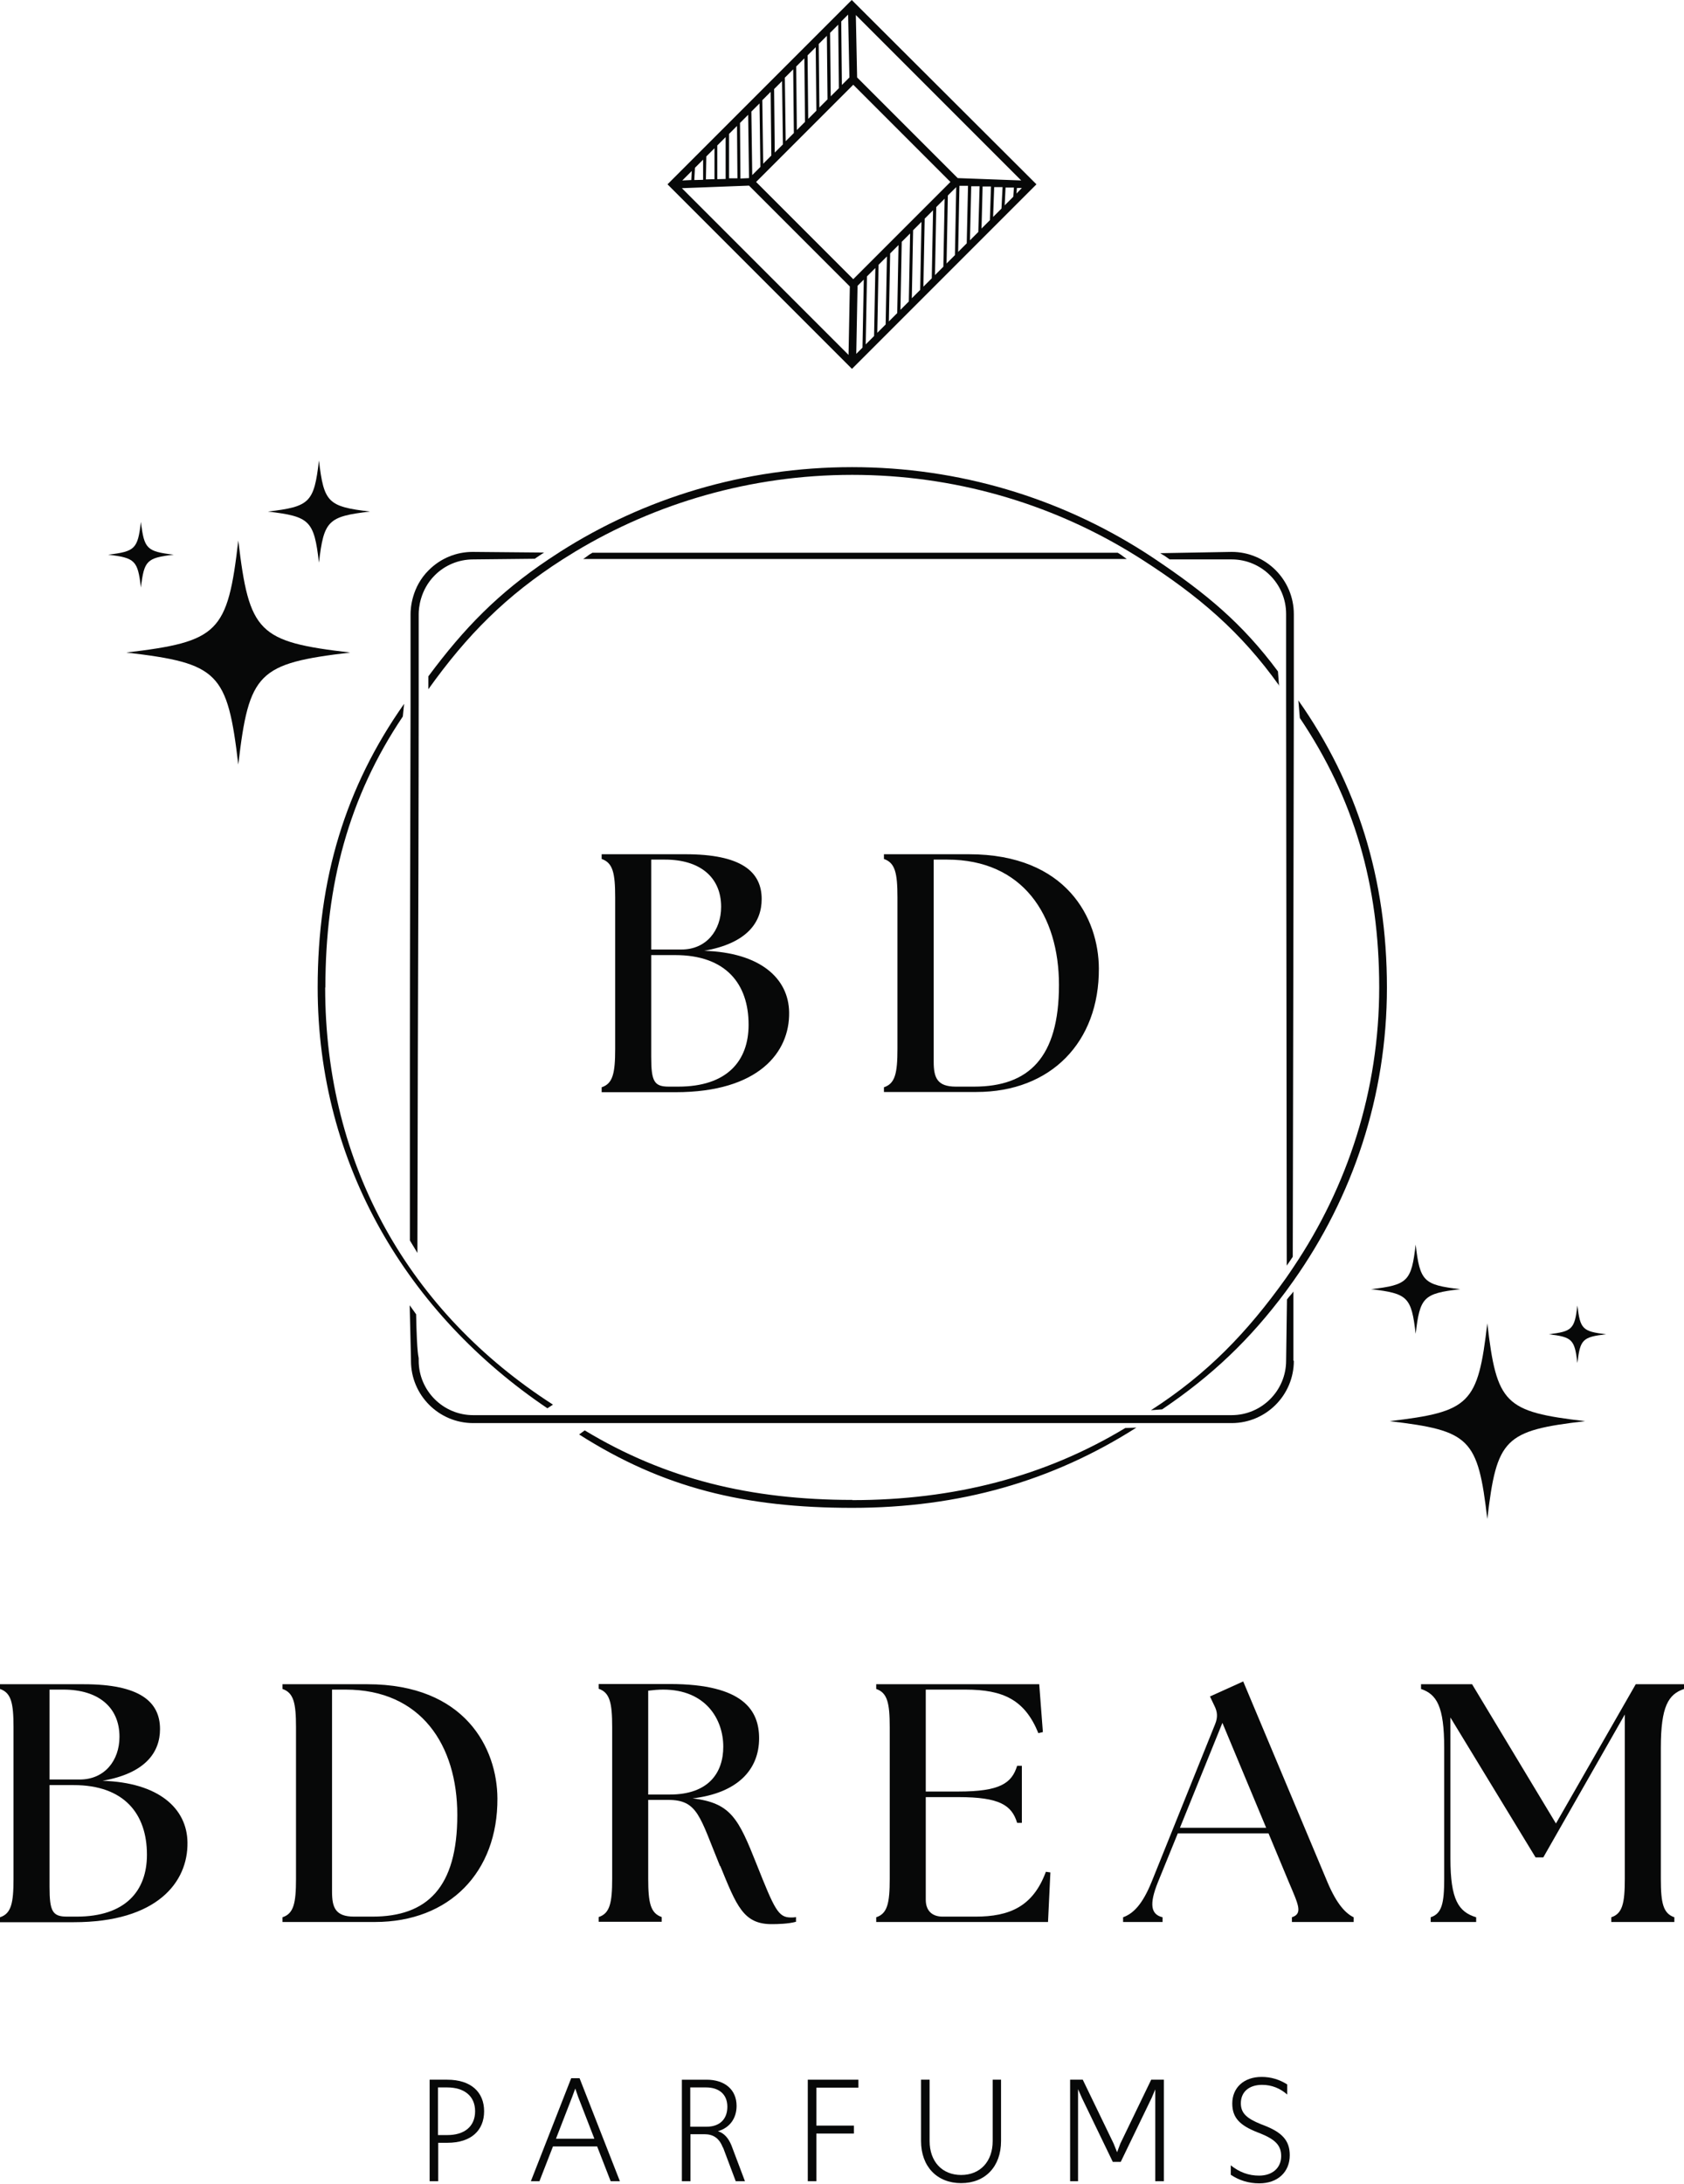
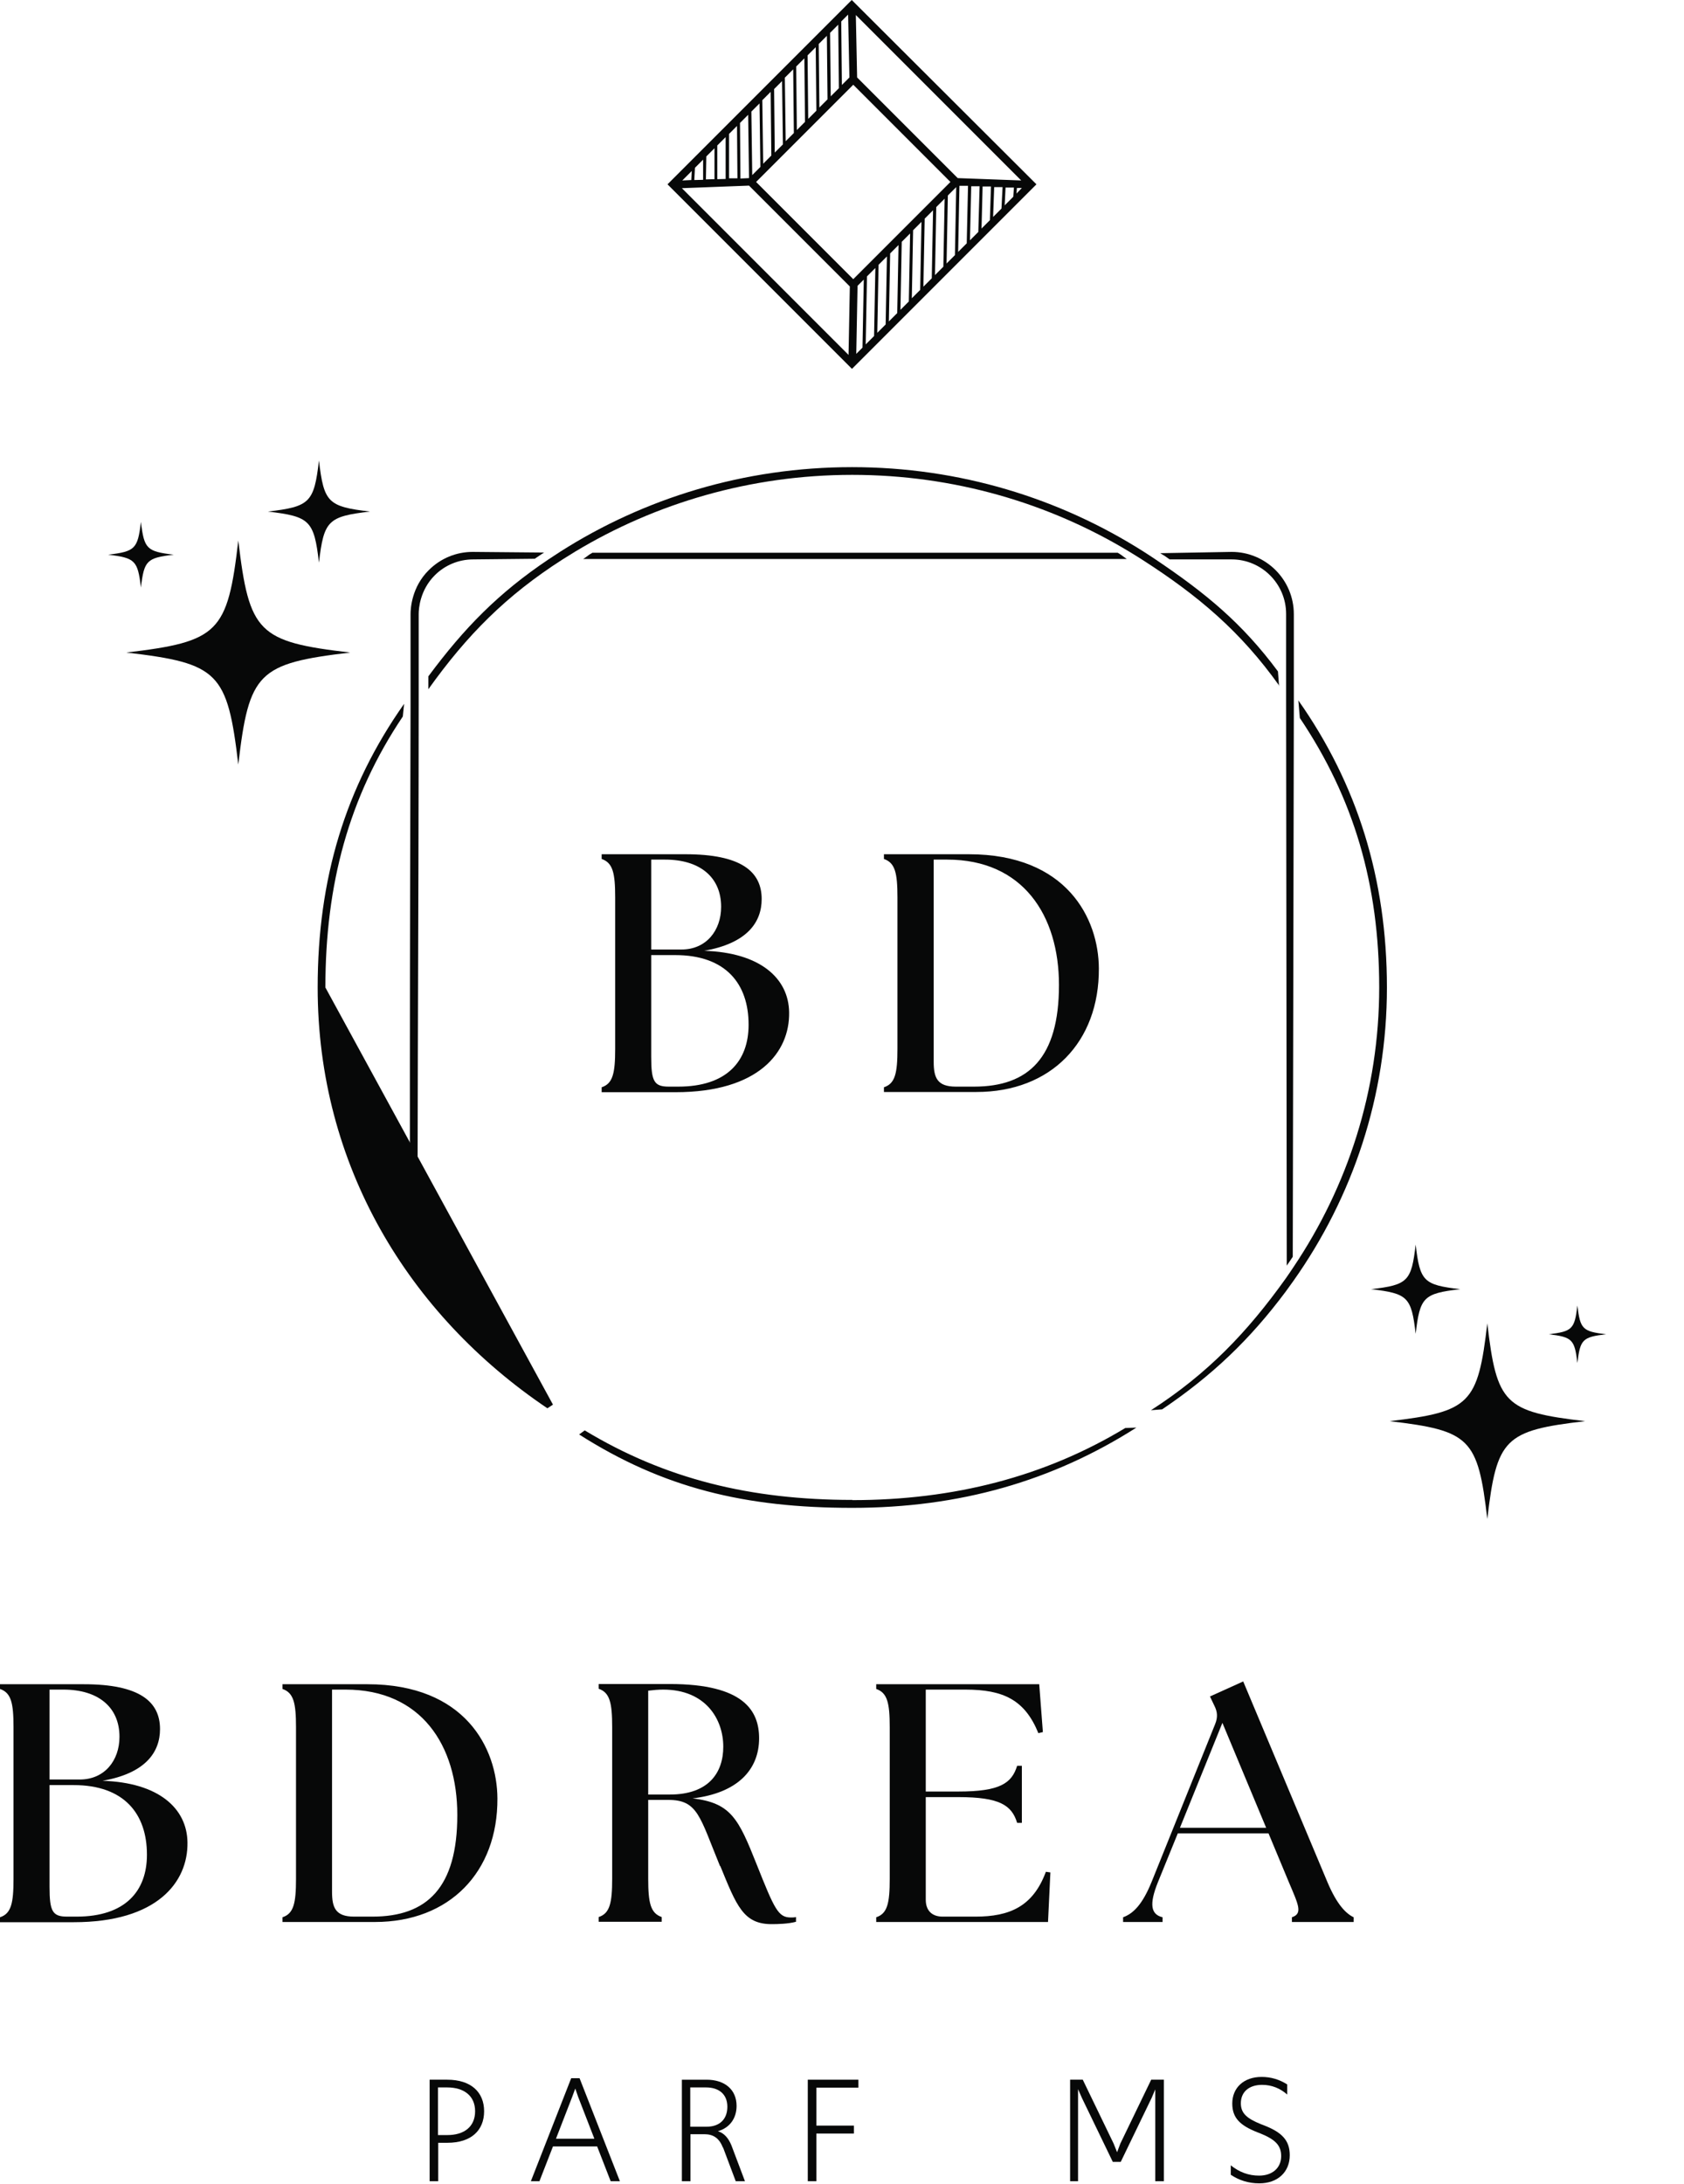
<svg xmlns="http://www.w3.org/2000/svg" id="Layer_2" viewBox="0 0 78.51 101.77">
  <defs>
    <style>.cls-1{fill:#070808;}</style>
  </defs>
  <g id="Layer_1-2">
    <path class="cls-1" d="M16.33,30.41c-4.3.51-4.72.92-5.22,5.22-.51-4.3-.92-4.72-5.22-5.22,4.3-.51,4.72-.92,5.22-5.22.51,4.3.92,4.72,5.22,5.22Z" />
    <path class="cls-1" d="M17.25,23.84c-1.96.23-2.15.42-2.38,2.38-.23-1.96-.42-2.15-2.38-2.38,1.96-.23,2.15-.42,2.38-2.38.23,1.96.42,2.15,2.38,2.38Z" />
    <path class="cls-1" d="M8.1,25.85c-1.26.15-1.38.27-1.53,1.53-.15-1.26-.27-1.38-1.53-1.53,1.26-.15,1.38-.27,1.53-1.53.15,1.26.27,1.38,1.53,1.53Z" />
    <path class="cls-1" d="M73.9,66.23c-3.76.44-4.12.8-4.56,4.56-.44-3.76-.8-4.12-4.56-4.56,3.76-.44,4.12-.8,4.56-4.56.44,3.76.8,4.12,4.56,4.56Z" />
    <path class="cls-1" d="M68.08,60.08c-1.72.2-1.88.37-2.08,2.08-.2-1.72-.37-1.88-2.08-2.08,1.72-.2,1.88-.37,2.08-2.08.2,1.72.37,1.88,2.08,2.08Z" />
    <path class="cls-1" d="M74.88,62.18c-1.1.13-1.21.24-1.34,1.34-.13-1.1-.24-1.21-1.34-1.34,1.1-.13,1.21-.24,1.34-1.34.13,1.1.24,1.21,1.34,1.34Z" />
    <path class="cls-1" d="M28.05,50.89v-.22c.52-.17.63-.65.63-1.79v-7.06c0-1.14-.11-1.61-.63-1.79v-.22h3.91c2.6,0,3.55.81,3.55,2.09,0,1.08-.68,2.06-2.68,2.41,2.61.08,3.94,1.28,3.96,2.87.03,1.85-1.41,3.72-5.3,3.72h-3.44ZM33.62,42.26c0-1.39-1-2.2-2.61-2.2h-.65v4.19h1.41c1.16,0,1.85-.89,1.85-1.99ZM34.9,47.75c0-1.9-1.06-3.24-3.42-3.24h-1.12v4.75c0,1.14.14,1.38.82,1.38h.44c2.28,0,3.28-1.2,3.28-2.88Z" />
    <path class="cls-1" d="M41.21,50.89v-.22c.52-.17.63-.65.63-1.79v-7.06c0-1.14-.11-1.61-.63-1.79v-.22h3.96c4.56,0,6.05,2.99,6.06,5.32.02,3.43-2.23,5.76-5.71,5.76h-4.31ZM49.37,45.9c0-3.24-1.68-5.84-5.21-5.84h-.63v9.42c0,.74.16,1.16,1.03,1.16h.85c2.55,0,3.96-1.35,3.96-4.73Z" />
    <path class="cls-1" d="M0,89.57v-.22c.52-.17.63-.65.63-1.79v-7.06c0-1.14-.11-1.61-.63-1.79v-.22h3.91c2.6,0,3.55.81,3.55,2.09,0,1.08-.68,2.06-2.68,2.41,2.61.08,3.94,1.28,3.96,2.87.03,1.85-1.41,3.72-5.3,3.72H0ZM5.57,80.94c0-1.39-1-2.2-2.61-2.2h-.65v4.19h1.41c1.16,0,1.85-.89,1.85-1.99ZM6.85,86.43c0-1.9-1.06-3.24-3.42-3.24h-1.12v4.75c0,1.14.14,1.38.82,1.38h.44c2.28,0,3.28-1.2,3.28-2.88Z" />
    <path class="cls-1" d="M13.17,89.57v-.22c.52-.17.63-.65.63-1.79v-7.06c0-1.14-.11-1.61-.63-1.79v-.22h3.96c4.56,0,6.05,2.99,6.06,5.32.02,3.43-2.23,5.76-5.71,5.76h-4.31ZM21.32,84.58c0-3.24-1.68-5.84-5.21-5.84h-.63v9.42c0,.74.16,1.16,1.03,1.16h.85c2.55,0,3.96-1.35,3.96-4.73Z" />
    <path class="cls-1" d="M33.57,86.97c-.95-2.31-1.03-3.09-2.42-3.09h-.93v3.67c0,1.14.11,1.61.63,1.79v.22h-2.94v-.22c.52-.17.63-.65.63-1.79v-7.06c0-1.14-.11-1.61-.63-1.79v-.22h3.32c3.45,0,4.16,1.25,4.16,2.53,0,1.46-1,2.55-3.1,2.8,1.79.21,2.14.95,2.98,3.06.84,2.11,1.01,2.49,1.6,2.49.08,0,.16,0,.24-.02v.22c-.36.1-.87.11-1.14.11-1.31,0-1.63-.85-2.39-2.71ZM33.72,81.4c0-1.28-.82-2.66-2.8-2.66-.22,0-.46.02-.7.05v4.84h1.01c1.8,0,2.49-1.01,2.49-2.23Z" />
    <path class="cls-1" d="M40.85,89.57v-.22c.52-.17.63-.65.63-1.79v-7.06c0-1.14-.11-1.61-.63-1.79v-.22h7.6l.17,2.23-.21.05c-.63-1.55-1.63-2.03-3.4-2.03h-1.85v4.75h1.52c1.93,0,2.49-.38,2.74-1.2h.22v2.66h-.22c-.25-.82-.81-1.2-2.74-1.2h-1.52v4.78c0,.51.29.79.79.79h1.52c1.6,0,2.69-.47,3.29-2.09l.21.03-.11,2.31h-8.01Z" />
    <path class="cls-1" d="M52.36,89.35c.47-.17.9-.59,1.33-1.65l2.96-7.35c.13-.32.11-.57-.03-.85l-.21-.44,1.55-.7,3.93,9.36c.44,1.04.86,1.46,1.22,1.63v.22h-2.88v-.22c.52-.17.3-.59-.14-1.63l-.95-2.28h-4.23l-.92,2.26c-.43,1.06-.33,1.52.21,1.65v.22h-1.84v-.22ZM59.03,85.18l-2.04-4.89-1.98,4.89h4.02Z" />
-     <path class="cls-1" d="M66.7,89.35c.52-.17.63-.65.63-1.79v-6.11c0-1.93-.35-2.49-1.08-2.74v-.22h2.38l3.91,6.49,3.72-6.49h2.25v.22c-.73.25-1.08.81-1.08,2.74v6.11c0,1.14.11,1.61.63,1.79v.22h-2.94v-.22c.52-.17.63-.65.63-1.79v-7.66l-3.8,6.66h-.36l-3.97-6.52v6.57c0,1.93.38,2.49,1.2,2.74v.22h-2.12v-.22Z" />
    <path class="cls-1" d="M20.02,96.92h.83c1.11,0,1.72.58,1.72,1.47s-.6,1.47-1.71,1.47h-.43v1.79h-.4v-4.73ZM20.86,99.5c.78,0,1.29-.39,1.29-1.11s-.52-1.11-1.3-1.11h-.43v2.22h.44Z" />
    <path class="cls-1" d="M26.63,96.85h.39l1.88,4.8h-.43l-.63-1.62h-2.06l-.63,1.62h-.4l1.88-4.8ZM27.71,99.67l-.76-1.96-.13-.38-.14.38-.76,1.96h1.79Z" />
    <path class="cls-1" d="M33.7,100.08c-.17-.44-.45-.62-.86-.62h-.65v2.19h-.4v-4.73h1.15c.86,0,1.4.47,1.4,1.22,0,.57-.31,1.02-.87,1.18.29.09.49.32.63.66l.63,1.67h-.43l-.59-1.57ZM32.95,99.11c.6,0,.96-.35.96-.93s-.39-.9-.99-.9h-.74v1.83h.77Z" />
    <path class="cls-1" d="M37.66,96.92h2.36v.37h-1.96v1.77h1.75v.37h-1.75v2.22h-.4v-4.73Z" />
-     <path class="cls-1" d="M42.94,99.78v-2.86h.4v2.86c0,.95.58,1.58,1.47,1.58s1.47-.63,1.47-1.58v-2.86h.39v2.86c0,1.18-.73,1.96-1.86,1.96s-1.87-.78-1.87-1.96Z" />
    <path class="cls-1" d="M49.9,96.92h.58l1.44,2.98.16.4.15-.4,1.44-2.98h.59v4.73h-.4v-4.28s-.17.4-.17.4l-1.44,2.98h-.37l-1.44-2.98-.18-.41v.41s0,3.88,0,3.88h-.37v-4.73Z" />
    <path class="cls-1" d="M57.38,101.37v-.46c.4.32.83.48,1.32.48.62,0,1.03-.36,1.03-.91,0-.51-.29-.78-.98-1.06l-.13-.05c-.81-.32-1.17-.67-1.17-1.34,0-.73.53-1.24,1.37-1.24.43,0,.83.12,1.19.35v.47c-.33-.29-.72-.45-1.17-.45-.61,0-.99.33-.99.86,0,.47.29.71.93.97l.13.05c.86.33,1.22.71,1.22,1.4,0,.78-.56,1.31-1.42,1.31-.5,0-.94-.14-1.33-.4Z" />
    <path class="cls-1" d="M52.11,25.76h-24.49c-.19.1-.24.17-.43.29h25.34c-.19-.13-.23-.18-.42-.29Z" />
    <path class="cls-1" d="M25.38,25.74c-.19.12-.27.18-.45.3l-2.87.03c-.68,0-1.32.27-1.79.74-.69.69-.75,1.55-.75,1.8v3.86c0,4.4-.02,11.34-.04,16.94-.01,4.81-.02,8.63-.02,8.98l-.35-.58c0-.35,0-3.59,0-8.4,0-5.38.02-11.99.03-16.41,0-.22,0-.43,0-.64v-3.74c0-.28.06-1.27.85-2.05.55-.55,1.28-.85,2.05-.85l3.32.03Z" />
    <path class="cls-1" d="M60.32,28.61v4.37l-.05,25.59c-.12.18-.16.24-.28.41l-.03-26.52v-3.85c0-1.4-1.14-2.54-2.54-2.54h-2.89c-.19-.14-.25-.18-.44-.29l3.33-.06c1.6,0,2.9,1.3,2.9,2.9Z" />
-     <path class="cls-1" d="M60.32,63.42c0,1.6-1.3,2.9-2.9,2.9H22.06c-1.6,0-2.9-1.3-2.9-2.9v-.09c0-.12-.01-.52-.06-2.5l.3.42c.04,1.98.12,1.95.12,2.06v.1c0,1.4,1.14,2.54,2.54,2.54h35.36c1.4,0,2.54-1.14,2.54-2.54l.04-2.85c.12-.17.19-.21.3-.37v3.22Z" />
    <path class="cls-1" d="M59.65,31.97c-1.8-2.53-3.78-4.21-6.42-5.9-.19-.12-.38-.24-.58-.36-3.76-2.27-8.19-3.58-12.92-3.58s-9.17,1.32-12.92,3.58c-.19.12-.39.24-.58.36-2.64,1.69-4.46,3.53-6.26,6.05v-.6c1.67-2.25,3.26-3.88,5.6-5.45.18-.12.37-.24.55-.36,3.91-2.49,8.58-3.94,13.6-3.94s9.68,1.45,13.6,3.94c.19.12.37.24.55.36,2.35,1.58,4.04,2.97,5.71,5.22l.05.68Z" />
    <path class="cls-1" d="M64.66,46.02c0,5.07-1.6,9.77-4.35,13.66-.12.17-.24.33-.36.5-1.67,2.24-3.43,3.92-5.77,5.5l-.52.04c2.64-1.7,4.49-3.63,6.29-6.15.12-.17.24-.35.36-.53,2.52-3.75,3.99-8.22,3.99-13.02s-1.18-8.81-3.7-12.56l-.07-.82c2.74,3.89,4.13,8.31,4.13,13.38Z" />
    <path class="cls-1" d="M39.74,69.9c-4.74,0-8.72-.97-12.48-3.24l-.26.19c3.91,2.49,7.72,3.42,12.73,3.42s9.34-1.25,13.25-3.74l-.52.02c-3.76,2.27-8,3.36-12.73,3.36Z" />
-     <path class="cls-1" d="M15.17,46.02c0-4.8,1.09-8.88,3.61-12.63.06-.59,0,0,.06-.59-2.74,3.89-4.03,8.15-4.03,13.22,0,8.26,4.21,15.23,10.71,19.61l.26-.17c-6.66-4.28-10.62-11.11-10.62-19.44Z" />
+     <path class="cls-1" d="M15.17,46.02c0-4.8,1.09-8.88,3.61-12.63.06-.59,0,0,.06-.59-2.74,3.89-4.03,8.15-4.03,13.22,0,8.26,4.21,15.23,10.71,19.61l.26-.17Z" />
    <path class="cls-1" d="M39.71,0l-4.3,4.3h0s0,0,0,0l-4.29,4.29,8.6,8.6.19-.19h0s0,0,0,0l8.41-8.41L39.71,0ZM39.54.68l.06,2.93-.35.35-.03-2.96.32-.32ZM39.08,1.15l.03,2.96-.38.38-.03-2.96.38-.38ZM38.55,1.67l.03,2.96-.38.38-.03-2.96.38-.38ZM38.03,2.2l.03,2.96-.38.38-.03-2.96.38-.38ZM37.5,2.72l.03,2.96-.38.38-.03-2.96.38-.38ZM36.98,3.24l.03,2.96-.38.38-.04-2.96.38-.38ZM36.46,3.77l.04,2.96-.38.38-.03-2.96.38-.38ZM35.93,4.29l.03,2.96-.38.38-.04-2.96.38-.38ZM35.41,4.82l.04,2.96-.38.38-.04-2.96.38-.38ZM34.88,5.34l.04,2.96h0s-.4.02-.4.02l-.02-2.59.38-.38ZM34.36,5.86l.02,2.45h-.39s0-2.07,0-2.07l.38-.38ZM33.45,6.77l.38-.38v1.95s-.39.01-.39.01v-1.58ZM32.93,7.29l.38-.38v1.44s-.4.01-.4.01l.02-1.08ZM32.4,7.82l.38-.38v.94s-.41.01-.41.01l.03-.57ZM32.25,7.97l-.02.42-.42.02.44-.44ZM39.56,16.54l-7.77-7.77,3.14-.12h0s0,.02,0,.02h.01s4.68,4.68,4.68,4.68l-.06,3.19ZM39.78,13.01l-4.53-4.53,4.53-4.53,4.53,4.53-4.53,4.53ZM40.21,16.2l-.29.29.06-3.17.29-.29-.06,3.17ZM40.75,15.66l-.39.39.06-3.17.39-.39-.06,3.17ZM41.29,15.12l-.39.39.06-3.17.39-.39-.06,3.17ZM41.83,14.59l-.39.39.06-3.17.39-.39-.06,3.17ZM42.37,14.05l-.39.39.06-3.17.39-.39-.06,3.17ZM42.9,13.51l-.39.39.06-3.17.39-.39-.06,3.17ZM43.44,12.97l-.39.39.06-3.17.39-.39-.06,3.17ZM43.98,12.43l-.39.39.06-3.17.39-.39-.06,3.17ZM44.52,11.89l-.39.39.06-3.17.39-.39-.06,3.17ZM39.96,3.61l-.06-2.91,7.71,7.71-2.96-.11-4.69-4.69ZM45.06,11.35l-.39.39.06-3.08h.4s-.06,2.69-.06,2.69ZM45.61,10.81l-.39.39.06-2.52h.39s-.06,2.13-.06,2.13ZM46.15,10.26l-.39.39.05-1.96h.39s-.05,1.56-.05,1.56ZM46.69,9.72l-.39.39.05-1.39h.39s-.05,1-.05,1ZM47.24,9.17l-.4.4.04-.83h.39s-.03.43-.03.43ZM47.41,8.76h.23s-.25.26-.25.26l.02-.26Z" />
  </g>
</svg>